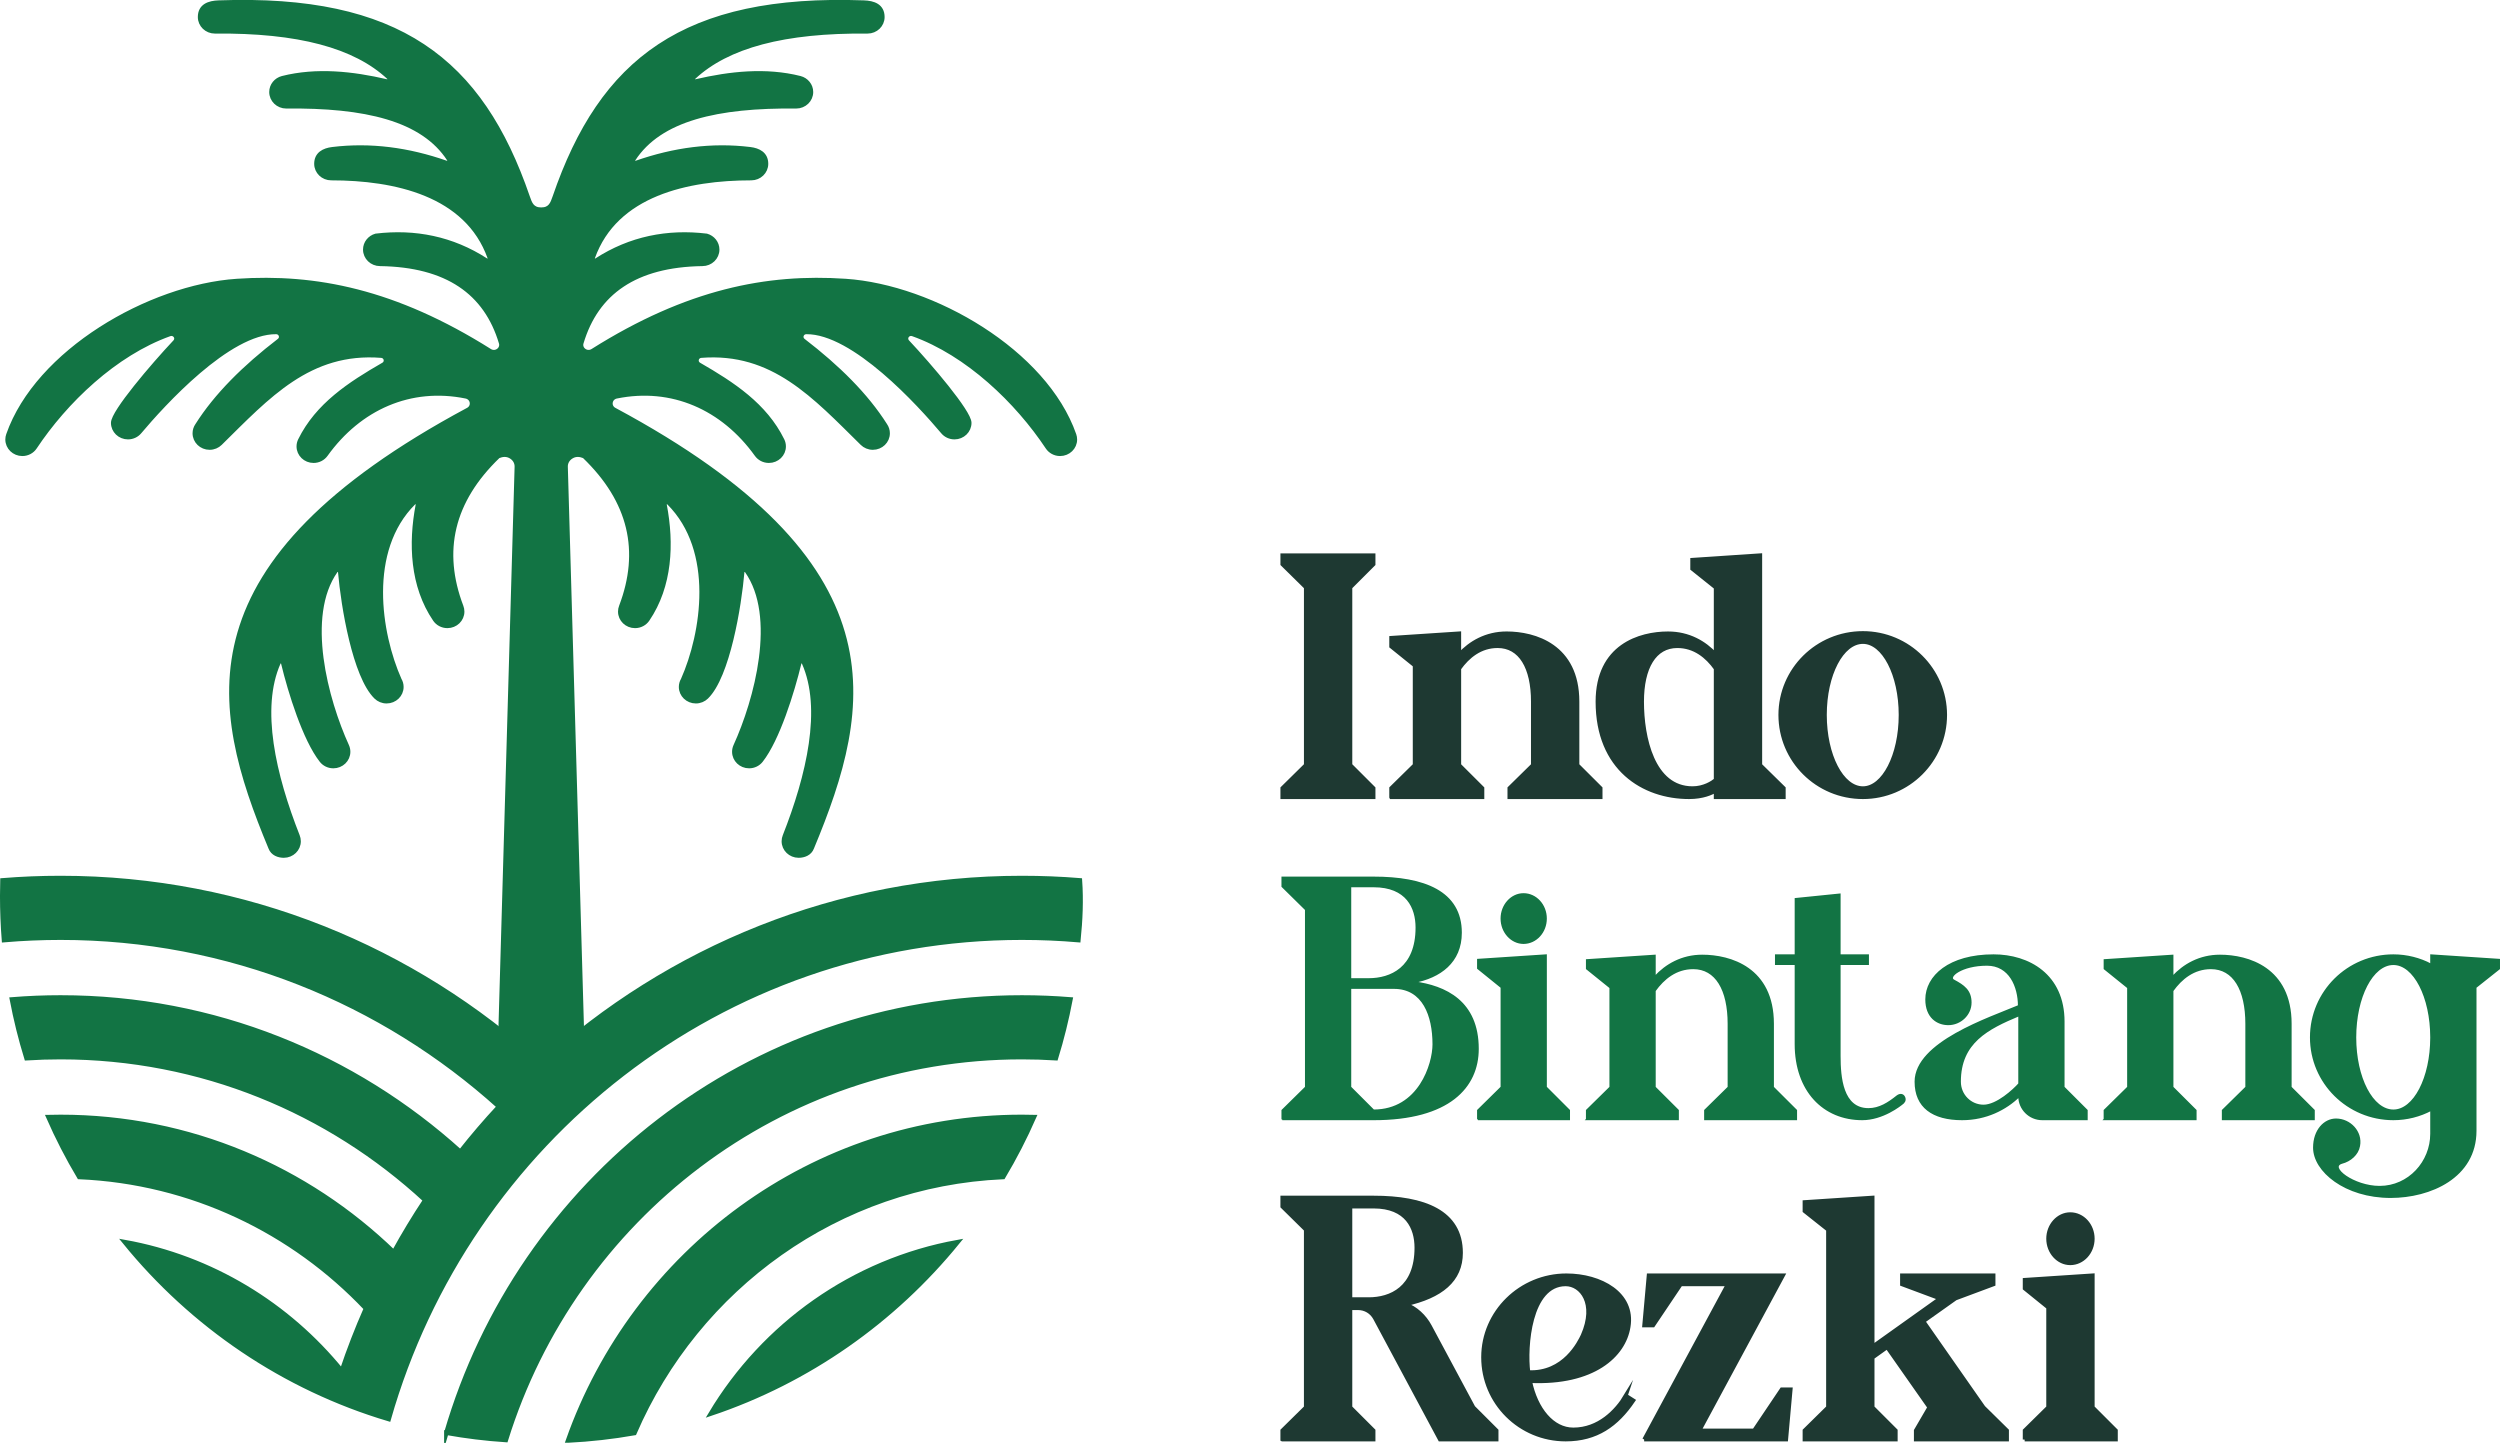
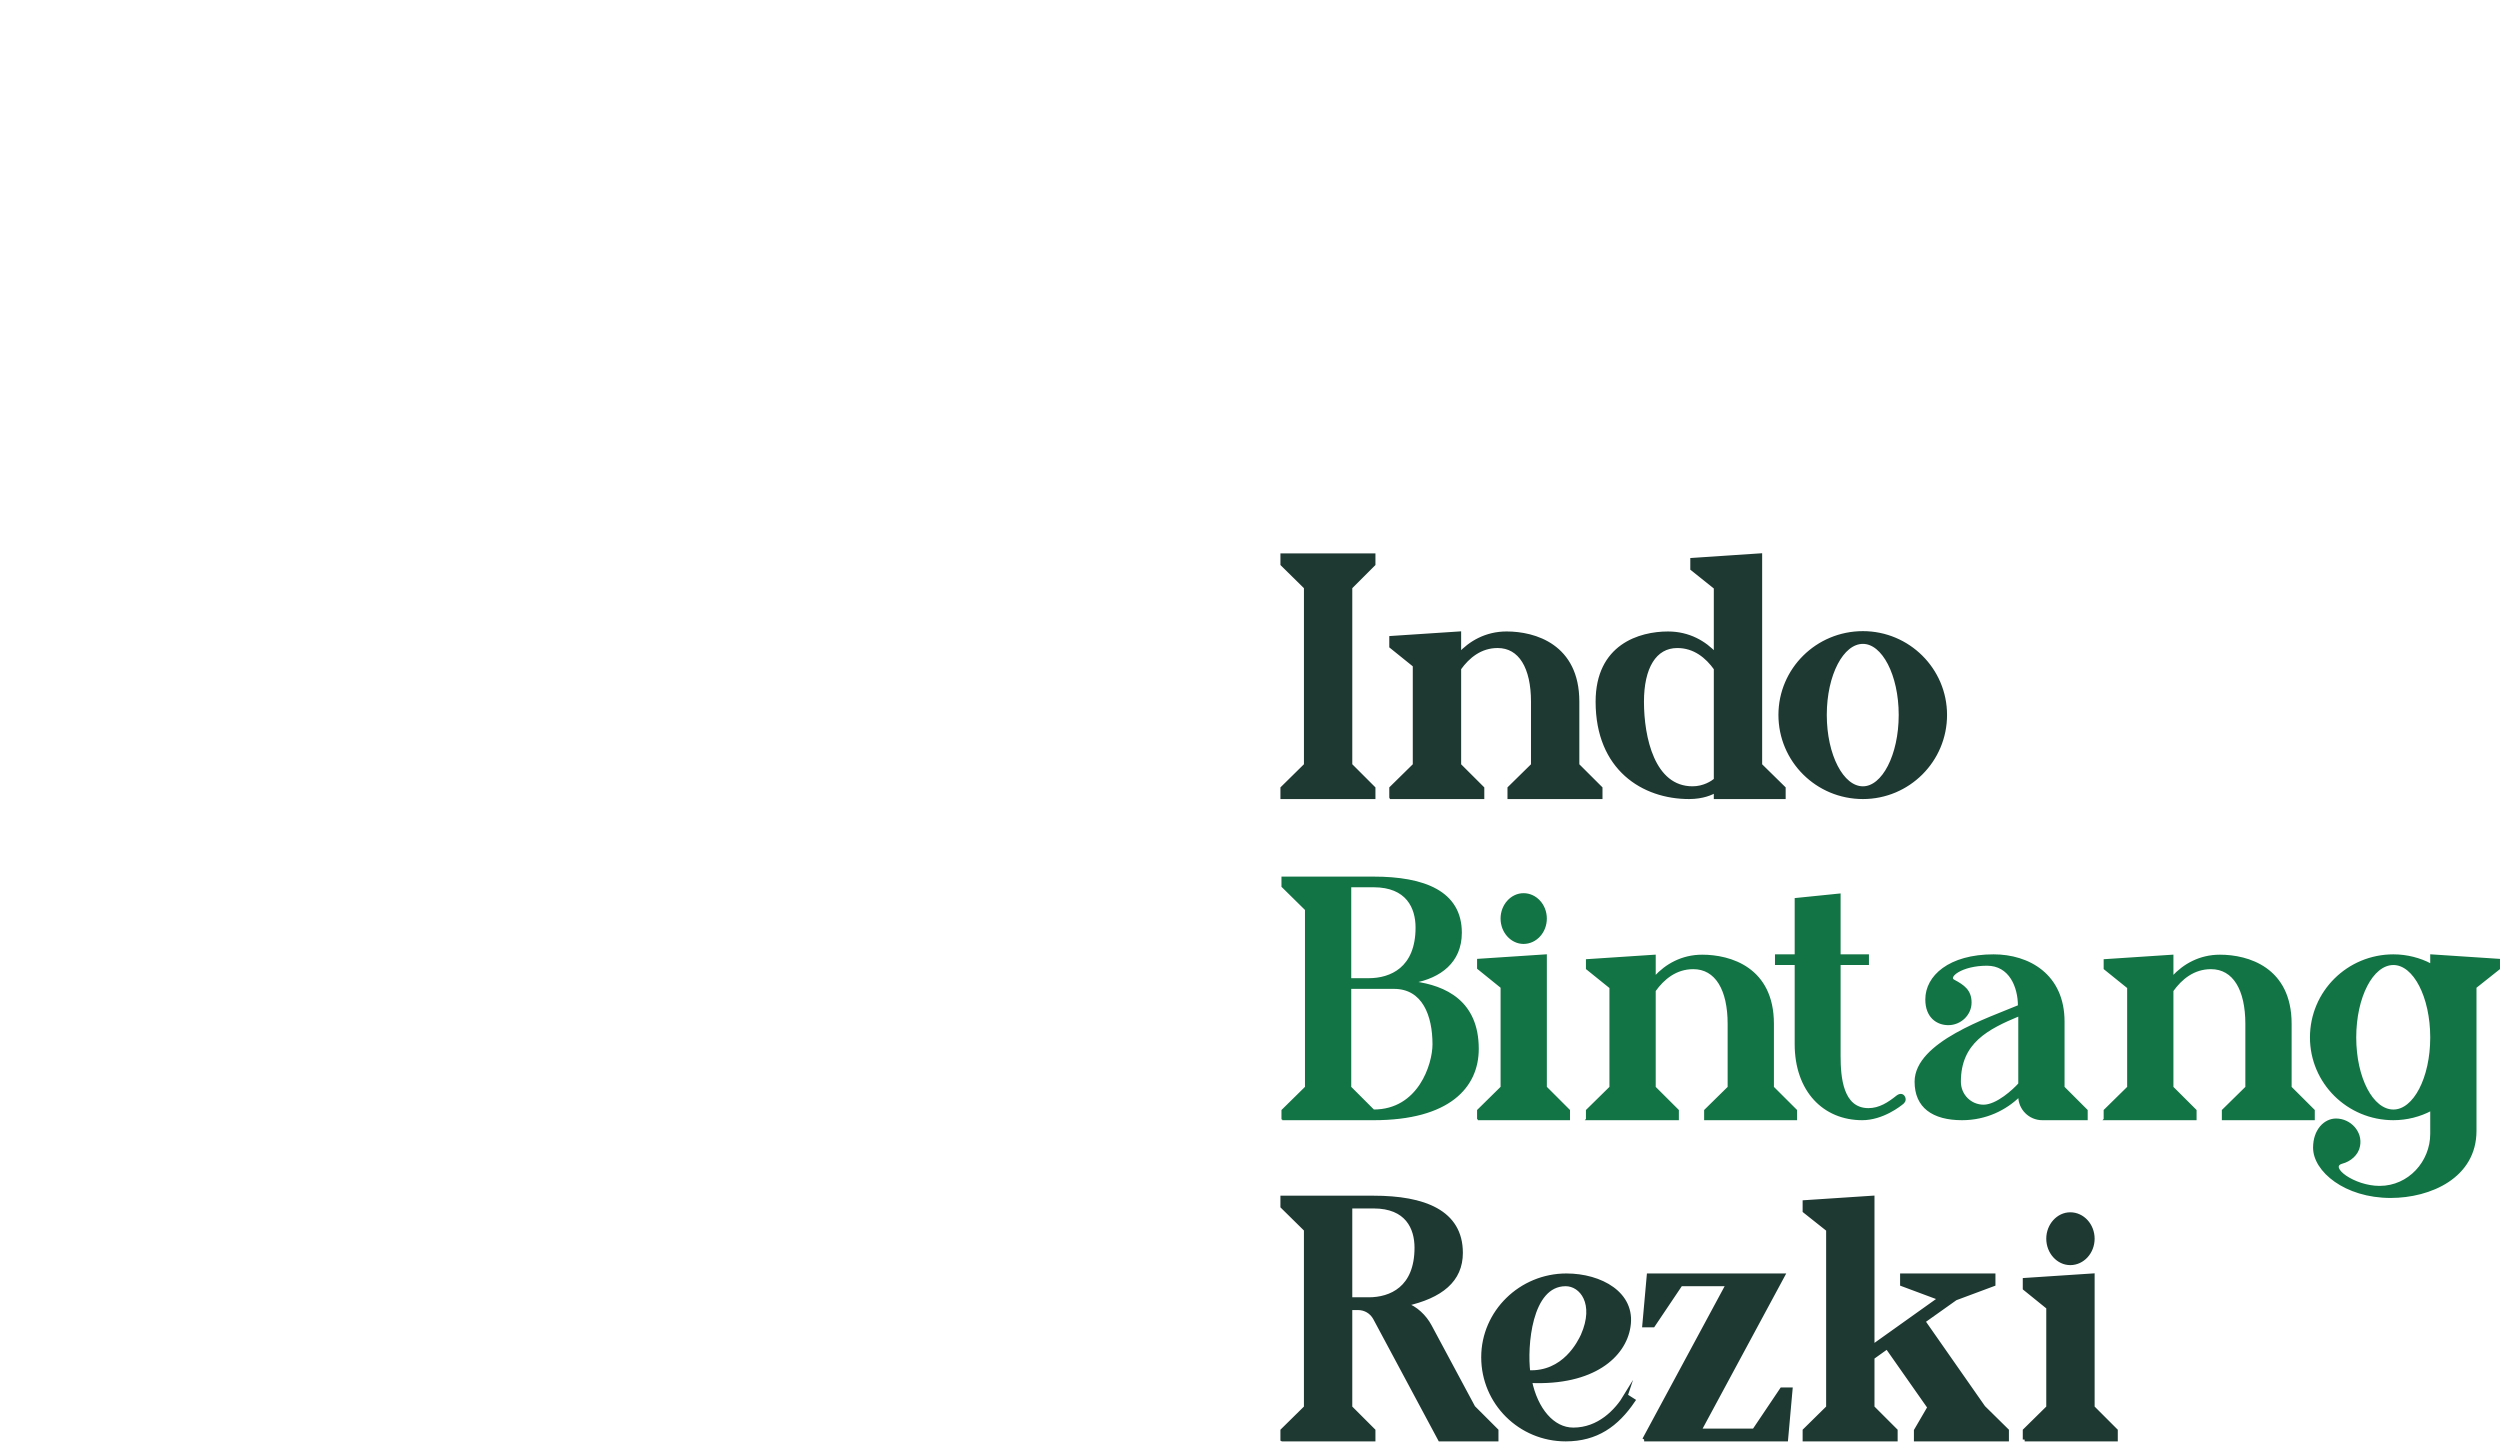
<svg xmlns="http://www.w3.org/2000/svg" xml:space="preserve" width="112.544mm" height="64.957mm" version="1.1" style="shape-rendering:geometricPrecision; text-rendering:geometricPrecision; image-rendering:optimizeQuality; fill-rule:evenodd; clip-rule:evenodd" viewBox="0 0 2071.7 1195.72">
  <defs>
    <style type="text/css">
   
    .str0 {stroke:#1E3932;stroke-width:3.12;stroke-miterlimit:22.926}
    .str2 {stroke:#127444;stroke-width:3.68;stroke-miterlimit:22.926}
    .str1 {stroke:#127444;stroke-width:1.4;stroke-miterlimit:22.926}
    .fil2 {fill:#127444}
    .fil1 {fill:#127444;fill-rule:nonzero}
    .fil0 {fill:#1E3932;fill-rule:nonzero}
   
  </style>
  </defs>
  <g id="Layer_x0020_1">
    <g id="_1718199094704">
      <path class="fil0 str0" d="M1715.59 1046.82c10.31,0 18.62,-9.17 18.62,-20.33 0,-11.17 -8.31,-20.33 -18.62,-20.33 -10.02,0 -18.33,9.16 -18.33,20.33 0,11.17 8.31,20.33 18.33,20.33l0 0zm-37.8 146.06l75.61 0 0 -7.45 -19.19 -19.19 0 -109.4 -56.42 3.72 0 7.16 19.47 15.75 0 82.77 -19.47 19.19 0 7.45zm-182.43 0l75.61 0 0 -7.45 -19.19 -19.19 0 -41.24 12.03 -8.59 34.94 49.83 -11.17 19.19 0 7.45 75.61 0 0 -7.45 -19.47 -19.19 -49.83 -71.31 26.63 -18.9 31.5 -11.74 0 -7.44 -75.89 0 0 7.44 31.5 11.74 -55.85 39.81 0 -123.43 -56.42 3.72 0 7.45 19.48 15.46 0 147.2 -19.48 19.19 0 7.45zm-132.89 0l117.71 0 3.72 -41.53 -7.45 0 -22.91 34.08 -45.25 0 69.31 -128.59 -111.41 0 -3.72 41.53 7.45 0 22.91 -34.08 38.95 0 -69.31 128.59zm-95.94 -55.85c-2.58,-20.62 0.86,-72.74 30.93,-72.74 12.89,0 25.77,15.75 14.03,42.39 -2.58,5.44 -15.18,31.79 -44.96,30.36zm80.76 19.47c-7.73,12.89 -22.34,28.07 -43.53,28.07 -17.18,0 -30.93,-16.61 -35.8,-40.09 52.41,2.29 77.9,-21.19 81.62,-44.96 4.58,-27.49 -23.2,-42.67 -51.55,-42.67 -37.8,0 -69.02,30.36 -69.02,67.87 0,37.8 30.64,68.16 68.45,68.16 25.49,0 42.39,-12.03 56.13,-32.36l-6.3 -4.01zm-228.25 -79.9l0 -76.75 19.19 0c27.78,0 35.51,17.76 35.51,34.08 0,33.79 -21.48,42.67 -39.52,42.67l-15.18 0zm-56.42 116.28l75.61 0 0 -7.45 -19.19 -19.19 0 -82.19 6.3 0c6.01,0 11.17,3.15 14.03,8.3l53.84 100.52 46.97 0 0 -7.45 -19.19 -19.19 -36.09 -67.3c-4.3,-8.02 -11.74,-15.18 -20.33,-18.04 29.78,-6.59 46.11,-20.05 46.11,-42.67 0,-34.08 -30.64,-45.82 -72.46,-45.82l-75.61 0 0 7.45 19.48 19.19 0 147.2 -19.48 19.19 0 7.45z" />
      <path class="fil0 str0" d="M1543.76 653.16c-17.47,0 -31.5,-27.21 -31.5,-60.72 0,-33.51 14.03,-60.43 31.5,-60.43 17.18,0 31.22,26.92 31.22,60.43 0,33.51 -14.03,60.72 -31.22,60.72zm-68.45 -60.72c0,37.8 30.64,68.16 68.45,68.16 37.52,0 68.16,-30.36 68.16,-68.16 0,-37.52 -30.65,-67.87 -68.16,-67.87 -37.8,0 -68.45,30.36 -68.45,67.87zm-53.55 53.89c-2.86,2.29 -9.74,6.82 -19.19,6.82 -32.94,0 -41.81,-42 -41.81,-71.69 0,-28.3 10.31,-46.01 29.21,-46.01 14.32,0 24.63,8.54 31.79,18.57l0 92.31zm0 14.27l56.42 0 0 -7.45 -19.48 -19.14 0 -173.89 -56.42 3.77 0 7.45 19.48 15.56 0 55.66c-9.17,-9.98 -22.34,-17.71 -39.52,-17.71 -23.2,0 -58.43,10.31 -58.43,56.61 0,55.7 38.09,79.14 75.89,79.14 11.46,0 18.9,-3.44 22.05,-5.44l0 5.44zm-268.92 0l75.61 0 0 -7.45 -19.19 -19.14 0 -80c7.16,-10.02 17.47,-18.57 31.79,-18.57 18.9,0 29.21,17.71 29.21,45.96l0 52.6 -19.48 19.14 0 7.45 75.61 0 0 -7.45 -19.19 -19.14 0 -52.6c0,-46.25 -35.51,-56.56 -58.71,-56.56 -16.9,0 -30.07,7.73 -39.24,17.71l0 -17.71 -56.42 3.72 0 7.16 19.47 15.7 0 82.58 -19.47 19.14 0 7.45zm-90.21 0l75.61 0 0 -7.45 -19.19 -19.19 0 -147.2 19.19 -19.19 0 -7.45 -75.61 0 0 7.45 19.48 19.19 0 147.2 -19.48 19.19 0 7.45z" />
      <path class="fil1 str1" d="M1062.62 927.59l75.61 0c62.72,0 86.49,-26.92 86.49,-58.43 0,-39.23 -26.92,-51.84 -53.27,-55.27 21.77,-4.01 39.24,-16.61 39.24,-40.95 0,-34.08 -30.64,-45.82 -72.46,-45.82l-75.61 0 0 7.45 19.48 19.19 0 147.2 -19.48 19.19 0 7.45zm56.42 -116.28l0 -76.75 19.19 0c27.78,0 35.51,17.76 35.51,34.08 0,33.79 -21.48,42.67 -39.52,42.67l-15.18 0zm0 89.64l0 -82.19 36.09 0c24.34,0 32.65,22.91 32.65,46.68 0,16.32 -11.74,54.7 -49.55,54.7l-19.19 -19.19zm105.68 26.63l75.61 0 0 -7.45 -19.19 -19.19 0 -109.4 -56.42 3.72 0 7.16 19.48 15.75 0 82.77 -19.48 19.19 0 7.45zm37.8 -146.06c10.31,0 18.61,-9.17 18.61,-20.33 0,-11.17 -8.3,-20.33 -18.61,-20.33 -10.02,0 -18.33,9.16 -18.33,20.33 0,11.17 8.31,20.33 18.33,20.33l0 0zm52.41 146.06l75.61 0 0 -7.45 -19.19 -19.14 0 -80c7.16,-10.02 17.47,-18.57 31.79,-18.57 18.9,0 29.21,17.71 29.21,45.97l0 52.6 -19.47 19.14 0 7.45 75.61 0 0 -7.45 -19.19 -19.14 0 -52.6c0,-46.25 -35.51,-56.56 -58.71,-56.56 -16.9,0 -30.07,7.73 -39.24,17.71l0 -17.71 -56.42 3.72 0 7.16 19.47 15.7 0 82.58 -19.47 19.14 0 7.45zm156.66 -128.59l16.32 0 0 66.16c0,38.66 23.2,62.43 55.27,62.43 16.9,0 31.5,-11.46 34.08,-13.75 1.43,-1.43 1.72,-3.44 0.29,-5.44 -1.15,-1.43 -3.15,-1.72 -5.44,0 -7.16,5.73 -14.61,10.6 -23.77,10.6 -21.77,0 -23.77,-26.35 -23.77,-43.82l0 -76.18 23.48 0 0 -7.44 -23.48 0 0 -50.41 -36.66 3.72 0 46.68 -16.32 0 0 7.44zm238.56 101.96l0 -54.41c0,-38.66 -28.92,-54.99 -58.14,-54.99 -36.66,0 -55.85,17.47 -55.85,36.66 0,14.61 9.16,20.62 18.33,20.62 10.02,0 18.61,-8.02 18.61,-18.04 0,-10.02 -6.01,-14.03 -14.03,-18.33 -5.73,-2.91 6.3,-12.89 27.49,-12.89 18.9,0 26.35,18 26.35,33.99 -24.34,10.31 -85.63,30.31 -85.63,62.86 0,20.86 14.32,31.17 38.66,31.17 19.76,0 36.09,-8.31 47.25,-19.14 0,10.55 8.59,19.14 19.19,19.14l36.94 0 0 -7.45 -19.19 -19.19zm-36.94 -2.82c-4.29,4.87 -18.33,18 -29.5,18 -10.6,0 -19.47,-8.59 -19.47,-19.76 0,-32.65 22.91,-44.1 48.97,-54.99l0 56.75zm70.74 29.45l75.61 0 0 -7.45 -19.19 -19.14 0 -80c7.16,-10.02 17.47,-18.57 31.79,-18.57 18.9,0 29.21,17.71 29.21,45.97l0 52.6 -19.47 19.14 0 7.45 75.61 0 0 -7.45 -19.19 -19.14 0 -52.6c0,-46.25 -35.51,-56.56 -58.71,-56.56 -16.9,0 -30.07,7.73 -39.24,17.71l0 -17.71 -56.42 3.72 0 7.16 19.47 15.7 0 82.58 -19.47 19.14 0 7.45zm270.64 -128.3c-9.17,-4.87 -20.05,-7.73 -31.22,-7.73 -37.8,0 -68.45,30.36 -68.45,68.16 0,37.52 30.64,67.87 68.45,67.87 11.17,0 22.05,-2.86 31.22,-7.73l0 19.76c0,23.2 -18.33,43.82 -42.67,43.82 -21.48,0 -42.96,-16.32 -31.22,-19.76 6.87,-1.72 13.17,-7.16 14.32,-14.03 2.29,-11.74 -7.73,-22.05 -19.19,-22.05 -9.45,0 -18.33,8.88 -18.33,23.48 0,19.19 25.78,40.95 63.58,40.95 32.65,0 70.45,-16.32 70.45,-54.99l0 -118.85 19.47 -15.46 0 -7.45 -56.42 -3.72 0 7.73zm-31.22 120.86c-17.47,0 -31.5,-26.92 -31.5,-60.43 0,-33.51 14.03,-60.72 31.5,-60.72 17.18,0 31.22,27.21 31.22,60.72 0,33.51 -14.03,60.43 -31.22,60.43z" />
    </g>
    <g id="_1718199098304">
-       <path class="fil2 str2" d="M381.45 954.42c10.18,-12.91 20.87,-25.39 32.05,-37.4 -96.52,-87.05 -223.8,-139.96 -363.3,-139.96 -15.81,0 -31.46,0.68 -46.93,2.01 -0.95,-12.05 -1.44,-24.23 -1.44,-36.53 0,-4.36 0.06,-8.7 0.18,-13.03 15.89,-1.29 31.96,-1.94 48.18,-1.94 153.2,0 292.81,58.61 398.28,154.81 105.47,-96.23 245.17,-154.81 398.39,-154.81 16.18,0 32.21,0.65 48.06,1.93 1.18,16.52 0.43,33.04 -1.26,49.56 -15.43,-1.32 -31.04,-2 -46.81,-2 -248.96,0 -459,168.51 -524.73,398.91 -86.9,-25.87 -162.79,-77.76 -218.85,-146.74 72.1,12.96 135.34,51.85 179.96,106.79 5.9,-17.61 12.59,-34.86 20.02,-51.69 -60.46,-63.85 -144.31,-104.87 -237.62,-108.96 -9.5,-15.95 -18.06,-32.55 -25.59,-49.7 3.37,-0.08 6.75,-0.13 10.15,-0.13 107.13,0 204.41,42.68 276.12,112.13 8.1,-14.76 16.8,-29.14 26.06,-43.11 -79.69,-73.62 -185.75,-118.52 -302.18,-118.52 -9.49,0 -18.92,0.3 -28.27,0.89 -4.89,-15.89 -8.93,-32.16 -12.08,-48.75 13.31,-1.08 26.76,-1.63 40.35,-1.63 127.24,0 243.31,48.35 331.24,127.87zm-11.59 232.9c60.61,-208.53 251.24,-360.77 477.02,-360.77 13.54,0 26.96,0.55 40.23,1.62 -3.15,16.59 -7.19,32.86 -12.08,48.75 -9.31,-0.58 -18.7,-0.88 -28.15,-0.88 -200.68,0 -370.55,133.39 -427.68,317.3 -16.72,-1.1 -33.18,-3.12 -49.34,-6.02zm100.82 6.43c55.1,-156.32 202.73,-268.22 376.2,-268.22 3.35,0 6.7,0.04 10.03,0.13 -7.53,17.16 -16.09,33.76 -25.59,49.71 -136.94,6.06 -253.48,91.63 -305.6,212.2 -18,3.17 -36.37,5.26 -55.04,6.18zm118.31 -22.26c44.06,-73.47 117.95,-126.61 204.67,-142.24 -53,65.2 -123.7,115.12 -204.67,142.24z" />
-       <path class="fil2 str2" d="M468.71 887.5l14.42 0 -14.42 -500.73c-0.1,-3.66 1.87,-6.81 5.14,-8.66 3.27,-1.85 6.86,-1.57 10.33,-0.1 38.67,37.16 47.99,78.82 30.6,124.58 -0.52,1.31 -0.8,2.74 -0.8,4.23 0,6.55 5.49,11.86 12.27,11.86 4.29,0 8.06,-2.12 10.26,-5.34 18.92,-27.82 20.32,-62.9 14.21,-94.94 -0.17,-0.89 0.27,-1.74 1.1,-2.15 0.83,-0.41 1.79,-0.26 2.44,0.39 39.73,39.58 28.73,108.39 11.74,146.7 -1.03,1.74 -1.63,3.75 -1.63,5.9 0,6.55 5.49,11.86 12.27,11.86 3.41,0 6.5,-1.35 8.73,-3.53 17.69,-17.29 27.24,-75.24 29.69,-103.59 0.08,-0.86 0.68,-1.55 1.54,-1.78 0.87,-0.22 1.74,0.09 2.25,0.81 26.72,37.78 8.02,107.11 -9.32,145.19 -0.67,1.46 -1.04,3.09 -1.04,4.79 0,6.55 5.49,11.86 12.27,11.86 4,0 7.55,-1.84 9.79,-4.7 13.75,-17.49 25.92,-56.53 31.73,-80.64 0.21,-0.86 0.93,-1.47 1.84,-1.54 0.91,-0.08 1.73,0.4 2.09,1.21 16.86,37.94 3.99,93.33 -15.81,143.59 -0.55,1.35 -0.86,2.83 -0.86,4.37 0,6.55 5.49,11.86 12.27,11.86 4.31,0 9.2,-1.74 10.95,-6.5 49.23,-118.27 73.76,-235.45 -163.68,-362.89 -2.32,-1.24 -3.55,-3.63 -3.15,-6.17 0.4,-2.53 2.29,-4.47 4.88,-4.99 46.09,-9.38 88.36,9.42 116.24,48.24 2.22,3.09 5.91,5.11 10.1,5.11 6.78,0 12.27,-5.31 12.27,-11.86 0,-1.82 -0.43,-3.54 -1.18,-5.08 -14.34,-29.14 -41.08,-46.57 -69.04,-62.69 -1.58,-0.91 -2.34,-2.63 -1.92,-4.36 0.42,-1.73 1.88,-2.95 3.71,-3.09 59.69,-4.67 94.05,33.76 133.57,72.64 2.22,2.19 5.33,3.55 8.75,3.55 6.78,0 12.27,-5.31 12.27,-11.86 0,-2.44 -0.76,-4.7 -2.07,-6.59 -15.75,-24.88 -39.17,-48.12 -67.94,-70.2 -1.4,-1.08 -1.93,-2.81 -1.34,-4.45 0.58,-1.63 2.1,-2.69 3.89,-2.71 39.46,-0.38 94.13,60.06 113.3,82.81 2.25,2.67 5.68,4.37 9.52,4.37 6.78,0 12.27,-5.31 12.27,-11.86 0,-8.91 -32.69,-47.29 -51.34,-67.14 -1.3,-1.39 -1.45,-3.39 -0.37,-4.95 1.09,-1.55 3.07,-2.17 4.89,-1.52 45.61,16.3 86.59,55.94 111.76,93.83 2.18,3.27 5.99,5.44 10.32,5.44 6.78,0 12.27,-5.31 12.27,-11.86 0,-1.34 -0.23,-2.63 -0.66,-3.84 -24.02,-68.81 -116.87,-122.61 -189.42,-127.52 -65.03,-4.4 -130.94,8.48 -209.52,57.95 -2.23,1.4 -4.98,1.32 -7.11,-0.2 -2.14,-1.53 -3.02,-4.05 -2.28,-6.51 12.45,-41.72 44.76,-64.6 100.3,-65.42 6.78,0 12.27,-5.31 12.27,-11.86 0,-5.4 -3.73,-9.95 -8.83,-11.39 -32.28,-3.88 -63.17,2.19 -91.17,20.31 -0.76,0.49 -1.71,0.46 -2.43,-0.08 -0.72,-0.54 -0.99,-1.42 -0.69,-2.24 18.85,-52.82 78.6,-65.8 131.32,-65.8 6.78,0 12.27,-5.31 12.27,-11.86 0,-8.06 -6.12,-11.23 -13.32,-12.1 -31.39,-3.83 -62.79,0.34 -94.19,11.32 -0.85,0.3 -1.76,0.05 -2.32,-0.63 -0.57,-0.68 -0.62,-1.59 -0.14,-2.33 21.87,-33.74 69.84,-44.61 134.95,-43.9 6.78,0 12.27,-5.31 12.27,-11.86 0,-5.49 -3.87,-10.11 -9.11,-11.46 -28.26,-7.14 -58.1,-3.86 -86.22,2.69 -0.93,0.22 -1.86,-0.18 -2.31,-0.99 -0.45,-0.81 -0.31,-1.77 0.38,-2.41 27.98,-26.12 75.03,-38.75 144.15,-38.09 6.78,0 12.27,-5.31 12.27,-11.86 0,-9.25 -7.47,-11.7 -15.36,-11.98 -148.79,-5.4 -217.27,47.79 -256.14,161.13 -1.91,5.58 -3.67,10.46 -11.22,10.46 -7.55,0 -9.32,-4.88 -11.22,-10.46 -38.89,-113.35 -107.35,-166.53 -256.14,-161.13 -7.88,0.29 -15.36,2.73 -15.36,11.98 0,6.55 5.49,11.86 12.27,11.86 69.11,-0.66 116.17,11.97 144.15,38.09 0.68,0.64 0.83,1.6 0.38,2.41 -0.46,0.81 -1.39,1.2 -2.31,0.99 -28.12,-6.55 -57.96,-9.83 -86.22,-2.69 -5.24,1.35 -9.11,5.97 -9.11,11.46 0,6.55 5.49,11.86 12.27,11.86 65.12,-0.71 113.08,10.16 134.96,43.9 0.48,0.74 0.42,1.65 -0.14,2.33 -0.57,0.68 -1.48,0.93 -2.32,0.63 -31.4,-10.99 -62.79,-15.15 -94.19,-11.32 -7.21,0.87 -13.32,4.05 -13.32,12.1 0,6.55 5.49,11.86 12.27,11.86 52.71,0 112.47,12.98 131.32,65.8 0.29,0.83 0.02,1.71 -0.69,2.24 -0.72,0.54 -1.67,0.57 -2.43,0.08 -28.01,-18.12 -58.89,-24.2 -91.17,-20.31 -5.1,1.44 -8.83,5.99 -8.83,11.39 0,6.55 5.49,11.86 12.27,11.86 55.54,0.82 87.84,23.7 100.3,65.42 0.74,2.46 -0.15,4.99 -2.28,6.51 -2.14,1.53 -4.89,1.61 -7.11,0.2 -78.59,-49.47 -144.49,-62.35 -209.52,-57.95 -72.55,4.91 -165.4,58.71 -189.42,127.52 -0.43,1.2 -0.66,2.49 -0.66,3.84 0,6.55 5.49,11.86 12.27,11.86 4.33,0 8.15,-2.17 10.32,-5.44 25.17,-37.89 66.15,-77.53 111.76,-93.83 1.82,-0.65 3.8,-0.03 4.89,1.52 1.08,1.56 0.94,3.56 -0.37,4.95 -18.65,19.85 -51.34,58.22 -51.34,67.14 0,6.55 5.49,11.86 12.27,11.86 3.84,0 7.27,-1.7 9.52,-4.37 19.17,-22.74 73.83,-83.18 113.3,-82.81 1.79,0.02 3.3,1.07 3.89,2.71 0.58,1.64 0.06,3.38 -1.35,4.45 -28.77,22.08 -52.19,45.32 -67.94,70.2 -1.31,1.89 -2.07,4.15 -2.07,6.59 0,6.55 5.49,11.86 12.27,11.86 3.43,0 6.53,-1.36 8.75,-3.55 39.51,-38.88 73.87,-77.32 133.57,-72.64 1.83,0.14 3.3,1.36 3.71,3.09 0.42,1.73 -0.34,3.45 -1.92,4.36 -27.96,16.11 -54.7,33.54 -69.04,62.69 -0.75,1.54 -1.18,3.26 -1.18,5.08 0,6.55 5.49,11.86 12.27,11.86 4.19,0 7.88,-2.03 10.09,-5.11 27.88,-38.82 70.16,-57.62 116.25,-48.24 2.59,0.53 4.48,2.46 4.88,4.99 0.4,2.54 -0.82,4.93 -3.15,6.17 -237.44,127.43 -212.91,244.62 -163.68,362.89 1.75,4.76 6.64,6.5 10.95,6.5 6.78,0 12.27,-5.31 12.27,-11.86 0,-1.54 -0.31,-3.02 -0.86,-4.37 -19.79,-50.26 -32.66,-105.65 -15.81,-143.59 0.36,-0.81 1.18,-1.29 2.09,-1.21 0.91,0.08 1.63,0.68 1.84,1.54 5.81,24.11 17.98,63.14 31.73,80.64 2.24,2.86 5.79,4.7 9.79,4.7 6.78,0 12.27,-5.31 12.27,-11.86 0,-1.71 -0.38,-3.33 -1.04,-4.79 -17.34,-38.08 -36.04,-107.41 -9.32,-145.19 0.51,-0.71 1.38,-1.03 2.25,-0.81 0.87,0.22 1.47,0.91 1.54,1.78 2.45,28.36 12,86.3 29.69,103.59 2.22,2.17 5.31,3.53 8.73,3.53 6.78,0 12.27,-5.31 12.27,-11.86 0,-2.15 -0.59,-4.16 -1.63,-5.9 -17,-38.31 -27.99,-107.12 11.74,-146.7 0.65,-0.64 1.61,-0.8 2.44,-0.39 0.83,0.41 1.26,1.26 1.1,2.15 -6.1,32.04 -4.71,67.11 14.21,94.94 2.19,3.21 5.97,5.34 10.25,5.34 6.78,0 12.27,-5.31 12.27,-11.86 0,-1.49 -0.29,-2.92 -0.8,-4.23 -17.39,-45.76 -8.07,-87.42 30.6,-124.58 3.47,-1.47 7.06,-1.75 10.33,0.1 3.27,1.85 5.24,5 5.14,8.66l-14.42 500.73 54.87 0z" />
-     </g>
+       </g>
  </g>
</svg>